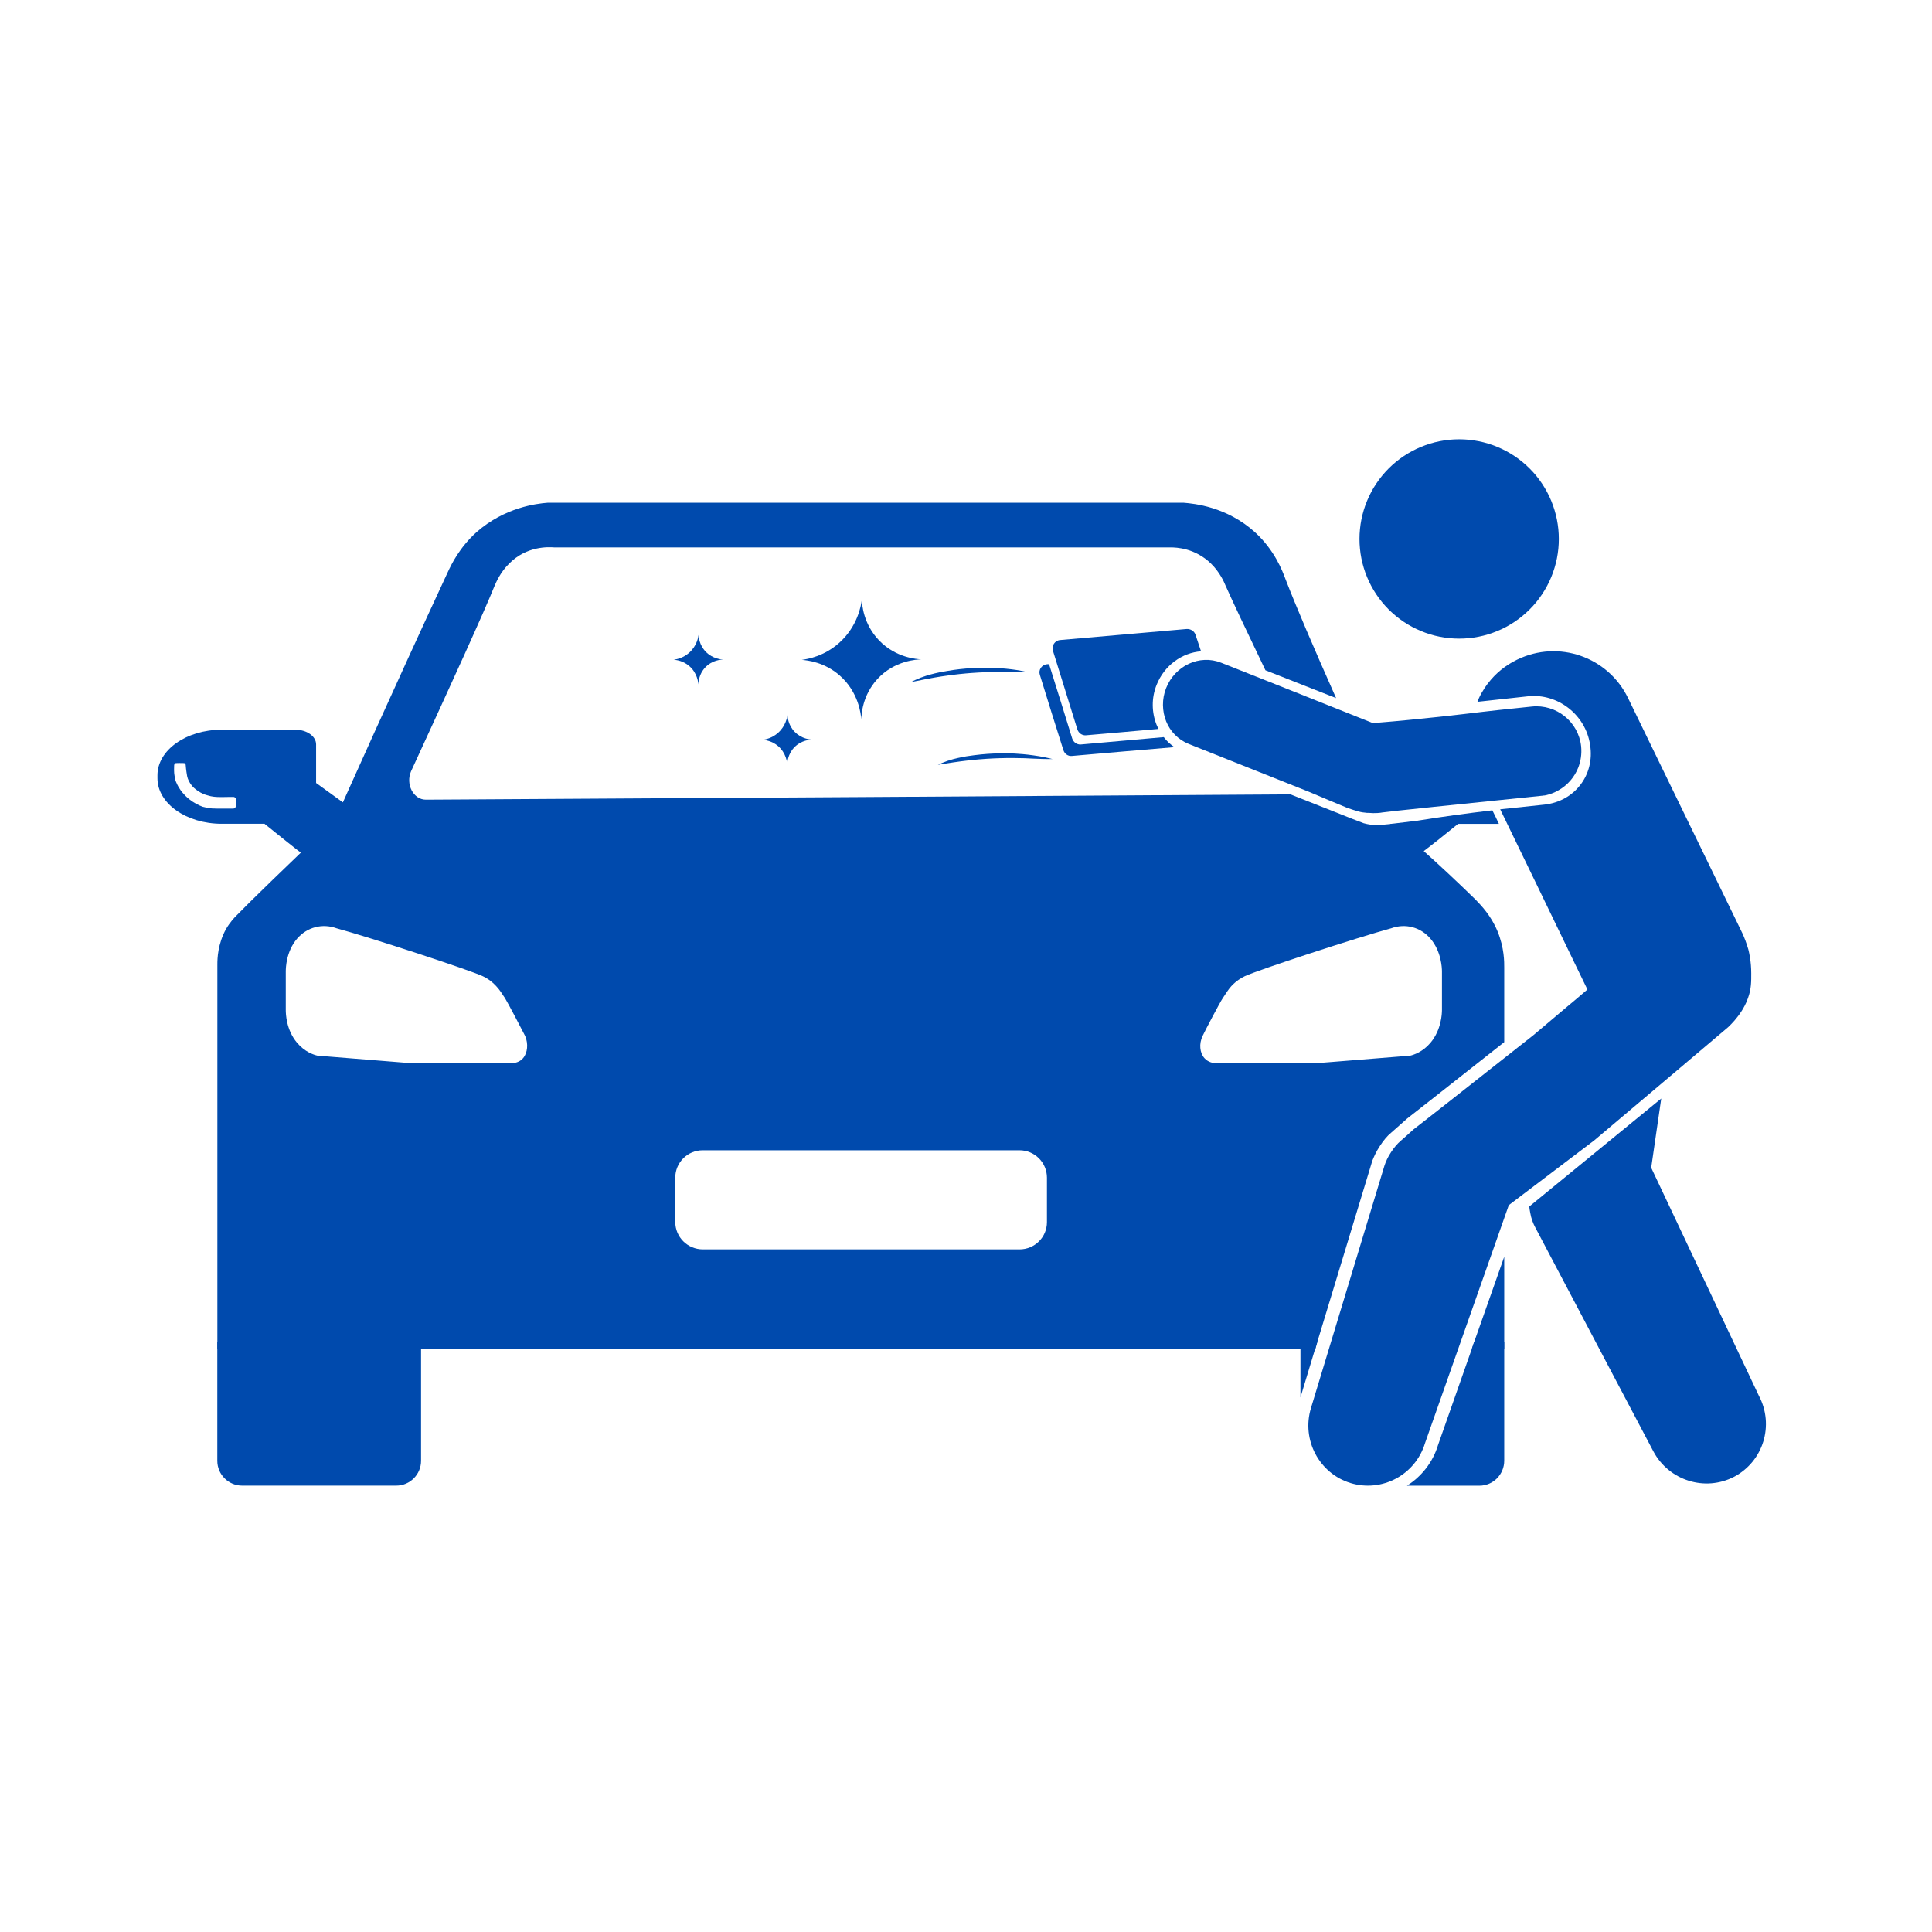
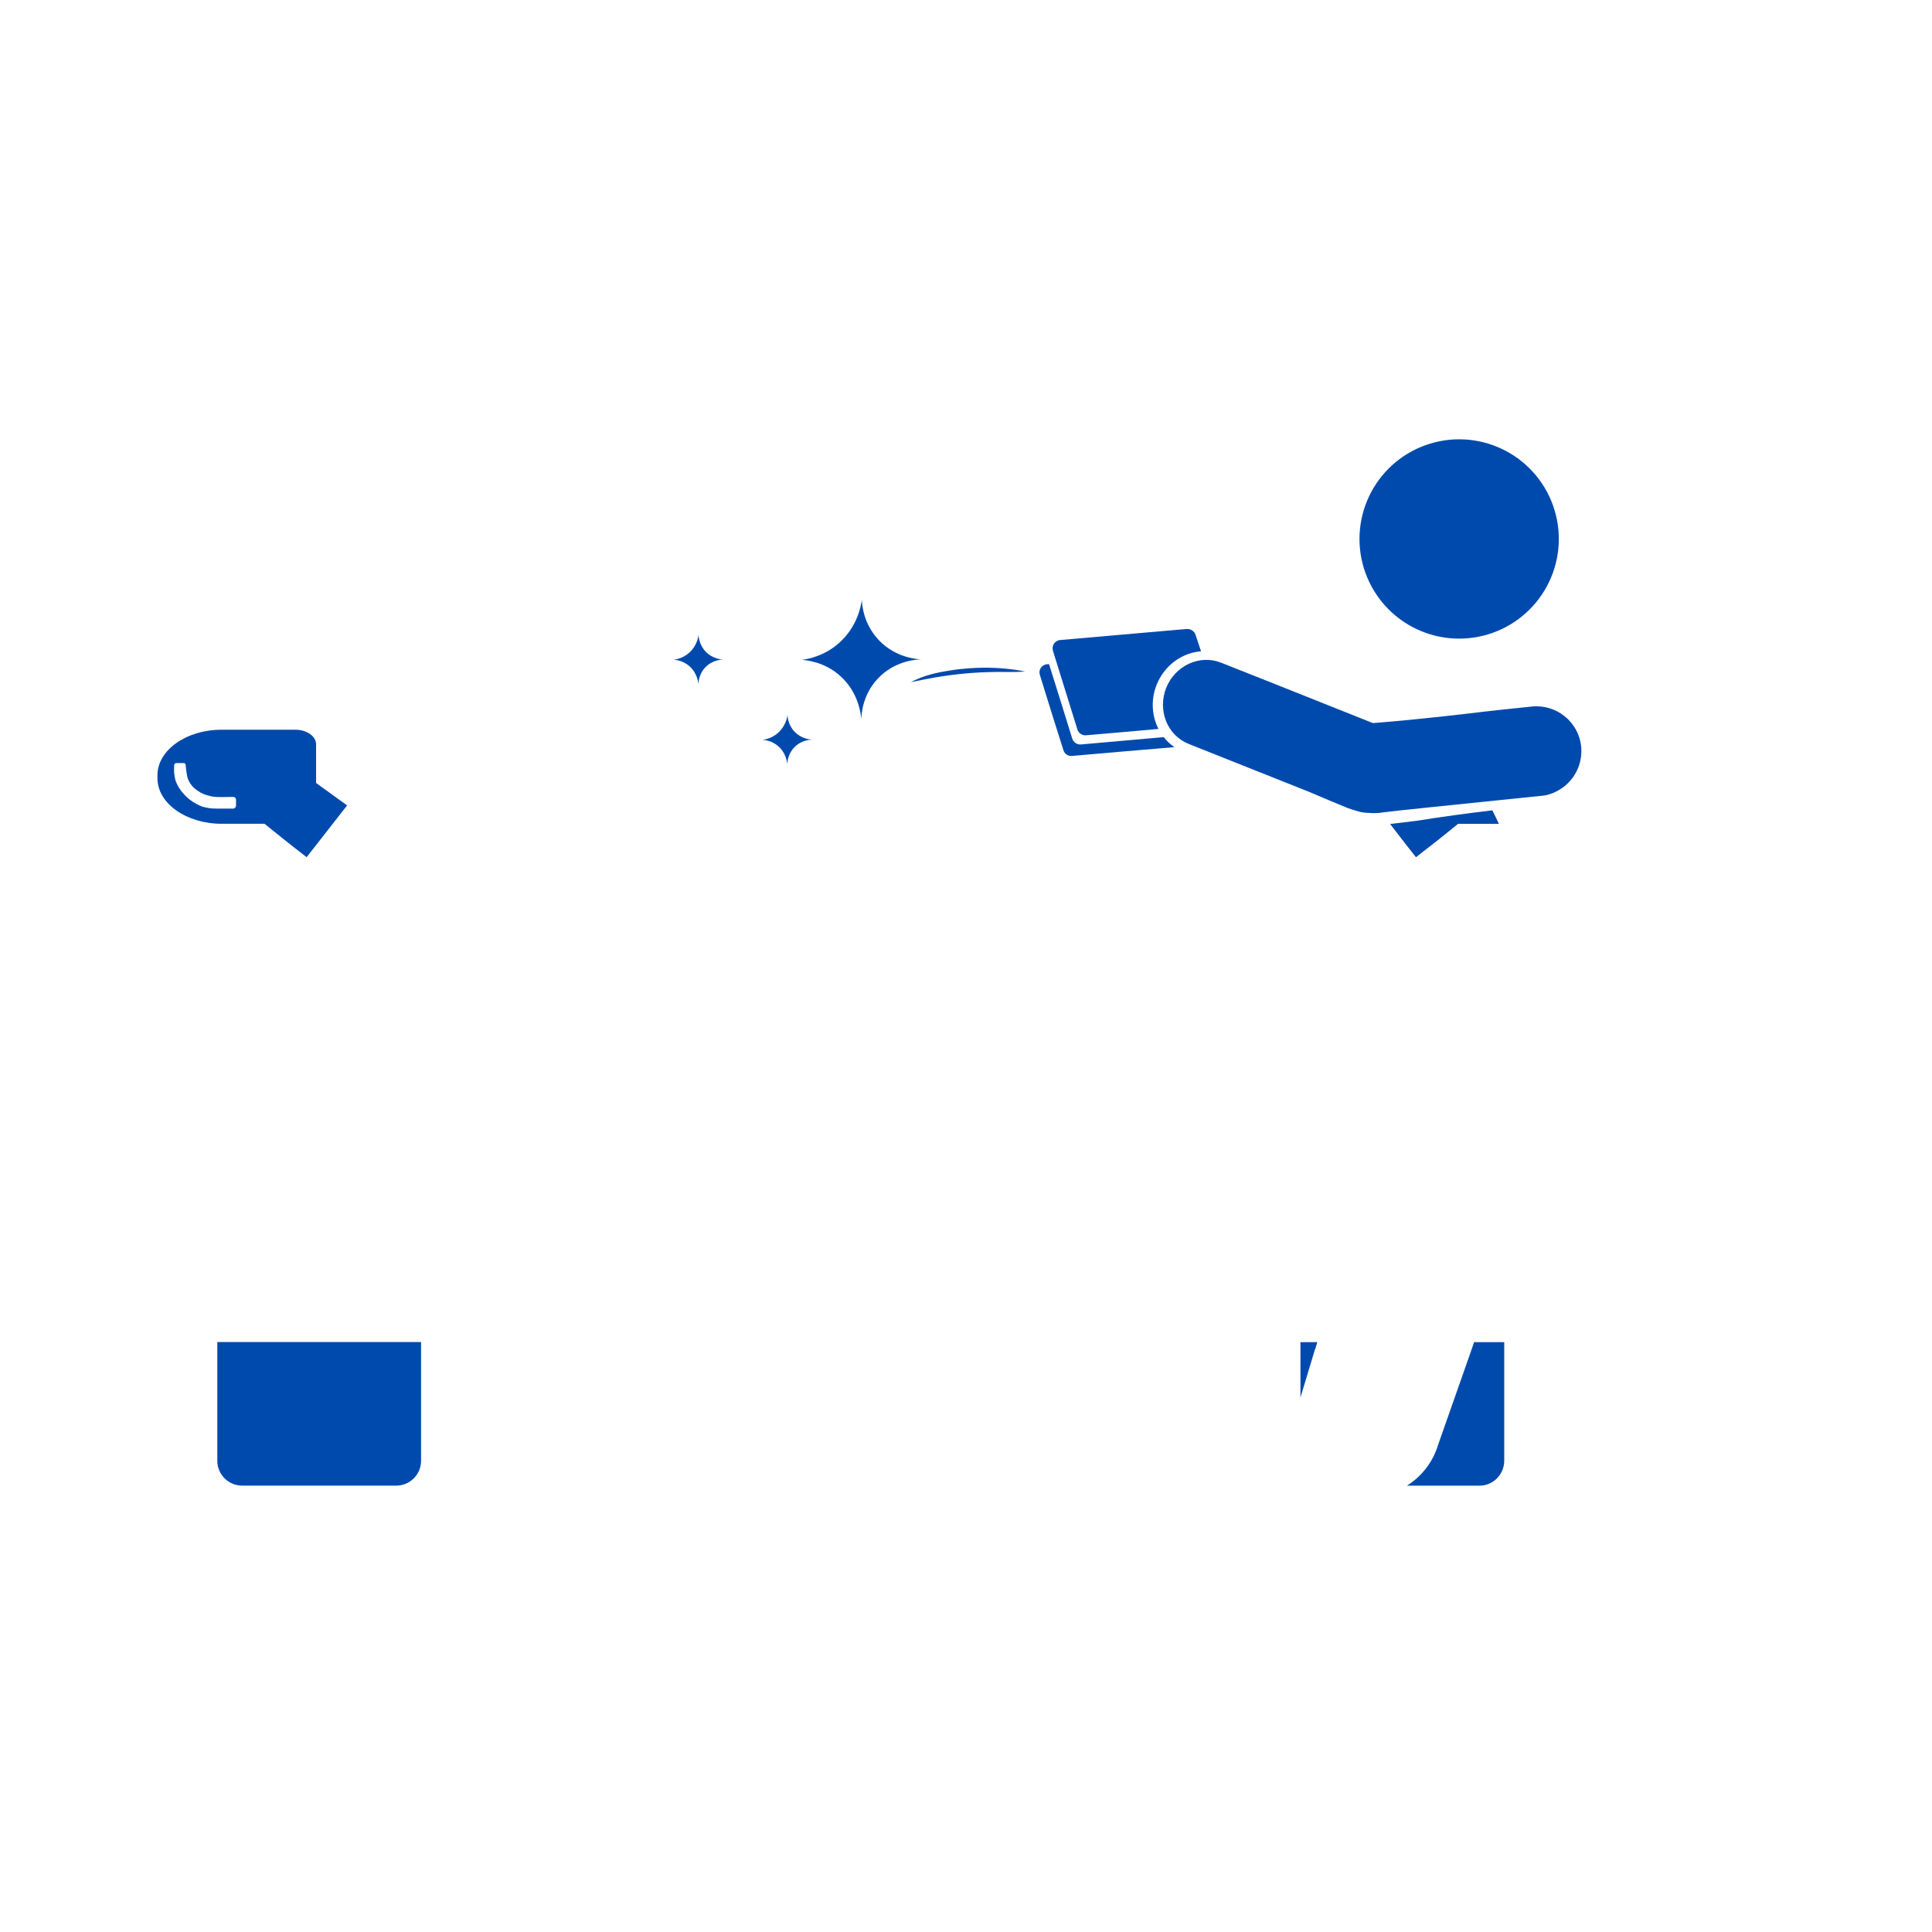
<svg xmlns="http://www.w3.org/2000/svg" width="500" zoomAndPan="magnify" viewBox="0 0 375 375" height="500" preserveAspectRatio="xMidYMid meet" version="1.0">
  <defs>
    <clipPath id="69d342d6f0">
      <path d="M 30.52 141 L 68 141 L 68 167 L 30.52 167 Z M 30.52 141 " clip-rule="nonzero" />
    </clipPath>
    <clipPath id="f2ce437163">
      <path d="M 263 85.27 L 303 85.27 L 303 124 L 263 124 Z M 263 85.27 " clip-rule="nonzero" />
    </clipPath>
  </defs>
-   <path fill="#004aad" d="M 42.191 187.172 L 42.191 261.898 L 255.281 261.898 L 255.68 260.508 L 266.371 225.293 C 266.688 224.496 267.125 223.504 267.84 222.43 C 268.555 221.316 269.312 220.441 269.988 219.887 C 271.695 218.414 272.93 217.262 273.129 217.105 C 274.836 215.793 281.832 210.266 291.969 202.277 L 291.969 187.809 C 291.969 186.777 292.008 183.996 290.656 180.734 C 289.383 177.676 287.477 175.727 286.363 174.574 C 282.945 171.234 279.328 167.855 276.348 165.195 C 274.281 163.285 272.531 161.773 271.34 160.703 C 270.941 160.344 270.625 160.066 270.387 159.867 L 269.828 159.945 L 268.555 160.066 C 268.16 160.105 267.723 160.145 267.324 160.145 C 266.41 160.145 265.535 160.027 264.699 159.789 L 262.316 158.875 L 250.473 154.184 C 194.547 154.543 138.621 154.898 82.656 155.215 C 80.23 155.215 78.68 152.195 79.793 149.691 C 88.062 131.727 93.984 118.727 95.973 113.762 C 96.289 113.043 97.086 111.098 98.832 109.387 C 102.25 105.93 106.504 106.168 107.539 106.246 L 227.18 106.246 C 228.332 106.246 231.949 106.367 235.051 109.387 C 236.758 111.059 237.594 112.965 237.871 113.641 C 239.102 116.422 241.805 122.148 245.621 130.098 L 259.336 135.5 C 254.922 125.566 251.586 117.773 249.516 112.41 C 248.883 110.699 247.371 106.766 243.594 103.305 C 238.109 98.336 231.75 97.742 229.762 97.582 L 106.305 97.582 C 104.121 97.742 97.918 98.496 92.473 103.305 C 89.215 106.246 87.625 109.508 86.91 111.059 C 76.258 133.992 66.797 155.215 65.008 159.191 C 55.547 168.176 48.512 175.012 45.891 177.715 C 45.492 178.113 44.656 178.984 43.863 180.336 C 42.273 183.238 42.191 186.02 42.191 187.172 Z M 233.418 201.086 C 233.977 199.895 236.758 194.605 237.316 193.773 C 238.031 192.699 238.387 192.102 238.984 191.426 C 239.938 190.395 240.934 189.797 241.609 189.48 C 244.23 188.246 263.59 181.926 270.027 180.18 C 272.77 179.184 275.75 179.941 277.66 182.207 C 279.766 184.668 279.883 187.891 279.883 188.566 L 279.883 196.039 C 279.883 196.754 279.766 199.895 277.66 202.398 C 276.148 204.188 274.398 204.742 273.723 204.902 C 268.598 205.301 263.469 205.734 258.422 206.133 C 257.547 206.215 256.75 206.254 255.879 206.332 L 235.805 206.332 C 235.488 206.332 234.531 206.215 233.777 205.379 C 232.863 204.344 232.703 202.598 233.418 201.086 Z M 131.07 228.59 C 131.07 225.648 133.453 223.266 136.395 223.266 L 197.887 223.266 C 200.828 223.266 203.211 225.648 203.211 228.59 L 203.211 237.215 C 203.211 240.156 200.828 242.504 197.887 242.504 L 136.434 242.504 C 133.453 242.504 131.07 240.117 131.07 237.176 Z M 55.469 188.566 C 55.469 187.891 55.547 184.668 57.656 182.207 C 59.602 179.941 62.582 179.184 65.328 180.18 C 71.766 181.926 91.082 188.246 93.707 189.48 C 94.422 189.797 95.375 190.395 96.328 191.426 C 96.965 192.102 97.324 192.699 98.039 193.773 C 98.555 194.605 101.336 199.895 101.934 201.086 C 102.57 202.598 102.41 204.344 101.535 205.379 C 100.82 206.215 99.828 206.332 99.551 206.332 L 79.438 206.332 C 78.602 206.254 77.766 206.215 76.934 206.133 C 71.805 205.734 66.719 205.301 61.629 204.902 C 60.914 204.742 59.164 204.188 57.656 202.398 C 55.547 199.895 55.469 196.754 55.469 196.039 Z M 286.125 260.508 L 285.648 261.898 L 291.969 261.898 L 291.969 243.934 Z M 286.125 260.508 " fill-opacity="1" fill-rule="nonzero" />
  <g clip-path="url(#69d342d6f0)">
    <path fill="#004aad" d="M 30.562 150.473 L 30.562 151.062 C 30.562 155.938 36.156 159.895 43.031 159.895 L 51.34 159.895 C 52.551 160.879 53.762 161.859 55.004 162.84 C 56.512 164.051 58.016 165.23 59.52 166.375 C 62.141 163.035 64.758 159.668 67.375 156.328 C 65.379 154.891 63.383 153.449 61.355 151.977 L 61.355 144.484 C 61.355 142.914 59.555 141.637 57.328 141.637 L 43.031 141.637 C 36.156 141.637 30.562 145.598 30.562 150.473 Z M 33.801 148.672 C 33.801 148.543 33.801 148.312 34 148.18 C 34.062 148.117 34.195 148.117 34.262 148.117 C 34.391 148.117 35.207 148.082 35.668 148.117 C 35.699 148.117 35.797 148.117 35.895 148.18 C 36.059 148.312 36.059 148.574 36.059 148.672 C 36.059 148.672 36.094 149.328 36.32 150.637 C 36.453 151.324 36.781 151.812 36.977 152.141 C 37.434 152.828 37.957 153.188 38.316 153.449 C 39.137 154.039 39.855 154.266 40.246 154.367 C 40.738 154.527 41.133 154.594 41.395 154.629 C 41.621 154.66 42.246 154.758 44.402 154.691 L 45.125 154.691 C 45.156 154.691 45.449 154.629 45.648 154.824 C 45.812 154.988 45.812 155.184 45.812 155.25 L 45.812 156.363 C 45.812 156.688 45.551 156.949 45.254 156.949 L 42.703 156.949 C 42.703 156.949 41.457 156.949 41.133 156.918 C 40.445 156.852 39.824 156.723 39.332 156.59 C 38.547 156.297 37.629 155.84 36.715 155.117 C 35.633 154.234 35.047 153.383 34.914 153.156 C 34.555 152.633 34.324 152.141 34.16 151.746 C 34 151.355 33.965 151.062 33.867 150.504 C 33.867 150.504 33.738 149.883 33.801 148.672 Z M 33.801 148.672 " fill-opacity="1" fill-rule="nonzero" />
  </g>
  <path fill="#004aad" d="M 269.828 159.945 C 270.066 160.227 270.266 160.543 270.504 160.82 C 271.934 162.688 273.367 164.559 274.836 166.387 C 275.352 165.988 275.832 165.629 276.348 165.195 C 277.34 164.438 278.375 163.645 279.367 162.848 C 280.602 161.855 281.832 160.859 283.023 159.906 L 290.934 159.906 C 290.535 159.031 290.102 158.156 289.664 157.285 C 284.613 157.879 279.727 158.555 274.996 159.312 L 270.387 159.867 Z M 269.828 159.945 " fill-opacity="1" fill-rule="nonzero" />
  <path fill="#004aad" d="M 76.906 288.359 L 47 288.359 C 44.34 288.359 42.18 286.199 42.18 283.539 L 42.18 260.492 L 81.727 260.492 L 81.727 283.539 C 81.727 286.199 79.566 288.359 76.906 288.359 Z M 76.906 288.359 " fill-opacity="1" fill-rule="nonzero" />
  <path fill="#004aad" d="M 273.086 288.371 L 287.16 288.371 C 289.82 288.371 291.969 286.188 291.969 283.523 L 291.969 260.508 L 286.125 260.508 L 285.648 261.898 L 279.129 280.461 C 278.098 283.879 275.871 286.621 273.086 288.371 Z M 273.086 288.371 " fill-opacity="1" fill-rule="nonzero" />
  <path fill="#004aad" d="M 252.418 260.508 L 252.418 271.242 L 255.242 261.898 L 255.281 261.898 L 255.68 260.508 Z M 252.418 260.508 " fill-opacity="1" fill-rule="nonzero" />
  <g clip-path="url(#f2ce437163)">
    <path fill="#004aad" d="M 302.566 104.613 C 302.566 105.246 302.535 105.879 302.473 106.508 C 302.41 107.141 302.316 107.766 302.195 108.387 C 302.07 109.008 301.918 109.621 301.73 110.23 C 301.547 110.836 301.336 111.43 301.094 112.016 C 300.852 112.602 300.578 113.172 300.281 113.73 C 299.98 114.293 299.656 114.832 299.305 115.359 C 298.953 115.887 298.574 116.395 298.176 116.887 C 297.773 117.375 297.348 117.844 296.898 118.293 C 296.449 118.742 295.98 119.164 295.492 119.566 C 295.004 119.969 294.496 120.348 293.969 120.699 C 293.441 121.051 292.898 121.375 292.34 121.676 C 291.781 121.973 291.207 122.242 290.621 122.484 C 290.039 122.727 289.441 122.941 288.836 123.125 C 288.23 123.309 287.617 123.465 286.992 123.586 C 286.371 123.711 285.746 123.805 285.117 123.863 C 284.484 123.926 283.852 123.957 283.219 123.957 C 282.586 123.957 281.953 123.926 281.324 123.863 C 280.691 123.805 280.066 123.711 279.445 123.586 C 278.824 123.465 278.211 123.309 277.605 123.125 C 276.996 122.941 276.402 122.727 275.816 122.484 C 275.23 122.242 274.66 121.973 274.102 121.676 C 273.543 121.375 273 121.051 272.473 120.699 C 271.945 120.348 271.438 119.969 270.945 119.566 C 270.457 119.164 269.988 118.742 269.539 118.293 C 269.094 117.844 268.668 117.375 268.266 116.887 C 267.863 116.395 267.488 115.887 267.133 115.359 C 266.781 114.832 266.457 114.293 266.16 113.73 C 265.859 113.172 265.59 112.602 265.348 112.016 C 265.105 111.43 264.891 110.836 264.707 110.23 C 264.523 109.621 264.371 109.008 264.246 108.387 C 264.121 107.766 264.031 107.141 263.969 106.508 C 263.906 105.879 263.875 105.246 263.875 104.613 C 263.875 103.98 263.906 103.348 263.969 102.719 C 264.031 102.086 264.121 101.461 264.246 100.84 C 264.371 100.219 264.523 99.605 264.707 98.996 C 264.891 98.391 265.105 97.797 265.348 97.211 C 265.59 96.625 265.859 96.051 266.16 95.492 C 266.457 94.934 266.781 94.391 267.133 93.867 C 267.488 93.34 267.863 92.832 268.266 92.34 C 268.668 91.852 269.094 91.383 269.539 90.934 C 269.988 90.484 270.457 90.062 270.945 89.66 C 271.438 89.258 271.945 88.879 272.473 88.527 C 273 88.176 273.543 87.852 274.102 87.551 C 274.66 87.254 275.23 86.984 275.816 86.742 C 276.402 86.496 276.996 86.285 277.605 86.102 C 278.211 85.918 278.824 85.762 279.445 85.641 C 280.066 85.516 280.691 85.422 281.324 85.359 C 281.953 85.297 282.586 85.27 283.219 85.27 C 283.852 85.27 284.484 85.297 285.117 85.359 C 285.746 85.422 286.371 85.516 286.992 85.641 C 287.617 85.762 288.23 85.918 288.836 86.102 C 289.441 86.285 290.039 86.496 290.621 86.742 C 291.207 86.984 291.781 87.254 292.34 87.551 C 292.898 87.852 293.441 88.176 293.969 88.527 C 294.496 88.879 295.004 89.258 295.492 89.66 C 295.98 90.062 296.449 90.484 296.898 90.934 C 297.348 91.383 297.773 91.852 298.176 92.34 C 298.574 92.832 298.953 93.34 299.305 93.867 C 299.656 94.391 299.98 94.934 300.281 95.492 C 300.578 96.051 300.852 96.625 301.094 97.211 C 301.336 97.797 301.547 98.391 301.73 98.996 C 301.918 99.605 302.07 100.219 302.195 100.84 C 302.316 101.461 302.41 102.086 302.473 102.719 C 302.535 103.348 302.566 103.98 302.566 104.613 Z M 302.566 104.613 " fill-opacity="1" fill-rule="nonzero" />
  </g>
-   <path fill="#004aad" d="M 262.129 287.855 C 268.25 289.723 274.73 286.266 276.598 280.105 L 292.855 233.918 L 309.43 221.355 C 316.465 215.434 335.426 199.375 335.426 199.375 C 336.141 198.699 337.133 197.668 338.047 196.238 C 338.367 195.719 338.883 194.887 339.281 193.73 C 339.957 191.902 339.914 190.395 339.914 188.922 C 339.914 186.656 339.52 184.949 339.359 184.312 C 339 183.039 338.566 181.969 338.207 181.172 L 315.988 135.461 C 312.094 127.473 302.512 124.133 294.484 128.031 C 292.18 129.141 290.27 130.73 288.84 132.602 C 288.762 132.68 287.688 134.07 286.973 135.699 C 286.891 135.859 286.812 136.059 286.773 136.219 L 296.629 135.145 C 302.355 134.547 307.762 138.723 308.633 144.562 C 309.109 147.504 308.355 150.25 306.766 152.316 C 305.137 154.461 302.672 155.852 299.809 156.172 L 291.184 157.086 C 295.875 166.742 301.203 177.754 305.574 186.816 C 306.41 188.566 307.281 190.312 308.117 192.062 C 306.848 193.176 305.535 194.25 304.262 195.324 C 302.035 197.191 299.852 199.059 297.625 200.926 C 285.223 210.703 276.199 217.82 274.371 219.211 C 274.211 219.328 273.219 220.285 271.828 221.477 C 271.273 221.953 270.637 222.668 270.039 223.582 C 269.363 224.578 268.965 225.531 268.727 226.246 L 254.457 273.309 C 252.59 279.469 256.047 285.988 262.129 287.855 Z M 262.129 287.855 " fill-opacity="1" fill-rule="nonzero" />
-   <path fill="#004aad" d="M 322.445 213.223 L 320.496 226.656 L 341.406 270.938 C 344.426 276.66 342.238 283.656 336.594 286.637 C 330.953 289.578 323.918 287.391 320.895 281.668 L 297.961 238.184 C 297.602 237.508 297.207 236.555 297.008 235.363 C 296.926 234.926 296.848 234.527 296.848 234.168 Z M 322.445 213.223 " fill-opacity="1" fill-rule="nonzero" />
  <path fill="#004aad" d="M 226.344 133.551 C 225.496 135.691 225.555 138.023 226.348 140.008 C 227.121 141.941 228.656 143.574 230.762 144.41 L 254.062 153.688 C 256.582 154.773 259.082 155.805 261.617 156.855 C 262.297 157.082 262.977 157.309 263.707 157.512 C 264.129 157.637 264.688 157.73 265.352 157.781 C 265.441 157.773 265.516 157.801 265.566 157.777 C 266.969 157.906 268.012 157.766 268.289 157.703 C 269.93 157.457 282.133 156.223 299.34 154.449 C 299.414 154.48 299.516 154.434 299.57 154.41 C 299.73 154.434 299.887 154.367 300.062 154.352 C 300.957 154.148 301.816 153.809 302.547 153.371 C 304.266 152.383 305.594 150.859 306.328 149.012 C 306.824 147.754 307.043 146.344 306.898 144.875 C 306.395 140.102 302.082 136.637 297.309 137.141 C 294.977 137.387 293.223 137.566 290.828 137.82 C 286.879 138.242 282.418 138.867 273.445 139.738 C 271.887 139.891 269.473 140.113 266.488 140.355 L 247.656 132.848 L 237.016 128.629 C 232.84 126.977 228.074 129.191 226.344 133.551 Z M 226.344 133.551 " fill-opacity="1" fill-rule="nonzero" />
  <path fill="#004aad" d="M 224.492 132.938 C 223.461 135.52 223.539 138.305 224.492 140.688 C 224.613 140.965 224.734 141.203 224.852 141.484 C 220.16 141.918 215.473 142.316 210.82 142.715 C 210.066 142.793 209.352 142.316 209.113 141.562 C 207.523 136.473 205.973 131.426 204.383 126.34 C 204.062 125.344 204.738 124.312 205.773 124.23 L 230.336 122.086 C 231.094 122.047 231.809 122.484 232.047 123.199 C 232.402 124.273 232.762 125.344 233.121 126.418 C 229.461 126.695 226.004 129.121 224.492 132.938 Z M 224.492 132.938 " fill-opacity="1" fill-rule="nonzero" />
  <path fill="#004aad" d="M 227.953 145.02 C 221.355 145.578 214.715 146.133 208.039 146.73 C 207.324 146.809 206.648 146.332 206.41 145.617 C 204.859 140.766 203.348 135.879 201.836 130.988 C 201.52 129.996 202.195 129.043 203.23 128.922 L 203.625 128.922 C 205.137 133.73 206.648 138.582 208.117 143.352 C 208.355 144.066 209.031 144.543 209.746 144.504 C 215.113 144.027 220.52 143.551 225.887 143.074 C 226.441 143.828 227.156 144.465 227.953 145.02 Z M 227.953 145.02 " fill-opacity="1" fill-rule="nonzero" />
  <path fill="#004aad" d="M 176.801 132.402 C 177.277 132.152 177.906 131.844 178.668 131.547 C 179.465 131.238 180.082 131.066 180.609 130.918 C 181.836 130.578 182.816 130.406 183.809 130.238 C 183.949 130.211 184.477 130.121 185.098 130.031 C 188.348 129.57 191.211 129.594 191.656 129.598 C 192.461 129.605 193.727 129.645 195.258 129.793 C 196.938 129.957 198.027 130.16 198.441 130.242 C 198.672 130.289 198.863 130.332 198.996 130.359 C 198.57 130.379 197.938 130.406 197.168 130.422 C 195.469 130.461 194.336 130.406 193.586 130.418 C 192.293 130.438 190.641 130.469 188.504 130.629 C 187.426 130.711 185.328 130.891 182.727 131.293 C 180.676 131.609 178.66 132.023 177.547 132.25 C 177.234 132.312 176.977 132.367 176.801 132.402 Z M 176.801 132.402 " fill-opacity="1" fill-rule="nonzero" />
-   <path fill="#004aad" d="M 182.039 148.453 C 182.523 148.219 183.168 147.938 183.941 147.672 C 184.75 147.398 185.371 147.25 185.906 147.129 C 187.148 146.84 188.133 146.707 189.133 146.578 C 189.27 146.559 189.805 146.492 190.43 146.43 C 193.695 146.102 196.555 146.242 197 146.266 C 197.805 146.309 199.066 146.398 200.59 146.613 C 202.262 146.844 203.34 147.098 203.75 147.195 C 203.98 147.25 204.172 147.301 204.301 147.336 C 203.875 147.336 203.238 147.336 202.469 147.32 C 200.77 147.285 199.641 147.188 198.895 147.168 C 197.602 147.137 195.945 147.098 193.809 147.168 C 192.727 147.203 190.621 147.297 188.004 147.59 C 185.945 147.82 183.91 148.148 182.789 148.328 C 182.477 148.379 182.219 148.422 182.039 148.453 Z M 182.039 148.453 " fill-opacity="1" fill-rule="nonzero" />
  <path fill="#004aad" d="M 167.18 139.637 C 167.117 138.738 166.695 134.305 162.91 131.043 C 159.988 128.527 156.75 128.16 155.629 128.082 C 156.867 127.922 160.004 127.34 162.863 124.797 C 166.449 121.613 167.133 117.539 167.281 116.43 C 167.32 117.355 167.578 121.133 170.633 124.305 C 173.891 127.688 177.973 127.945 178.836 127.98 C 178.055 127.996 173.645 128.164 170.297 131.805 C 167.379 134.98 167.199 138.699 167.18 139.637 Z M 167.18 139.637 " fill-opacity="1" fill-rule="nonzero" />
  <path fill="#004aad" d="M 152.809 148.379 C 152.781 148.008 152.609 146.172 151.043 144.824 C 149.836 143.785 148.496 143.633 148.031 143.602 C 148.543 143.535 149.84 143.293 151.023 142.242 C 152.504 140.926 152.789 139.242 152.852 138.781 C 152.867 139.164 152.973 140.727 154.238 142.039 C 155.582 143.438 157.273 143.543 157.629 143.559 C 157.305 143.566 155.48 143.633 154.098 145.141 C 152.891 146.453 152.816 147.992 152.809 148.379 Z M 152.809 148.379 " fill-opacity="1" fill-rule="nonzero" />
  <path fill="#004aad" d="M 135.555 132.832 C 135.527 132.461 135.352 130.625 133.785 129.277 C 132.578 128.238 131.242 128.086 130.777 128.055 C 131.289 127.984 132.586 127.746 133.77 126.695 C 135.25 125.379 135.535 123.691 135.594 123.234 C 135.609 123.617 135.719 125.18 136.98 126.492 C 138.328 127.891 140.016 127.996 140.375 128.012 C 140.051 128.02 138.227 128.086 136.844 129.594 C 135.637 130.906 135.562 132.445 135.555 132.832 Z M 135.555 132.832 " fill-opacity="1" fill-rule="nonzero" />
</svg>